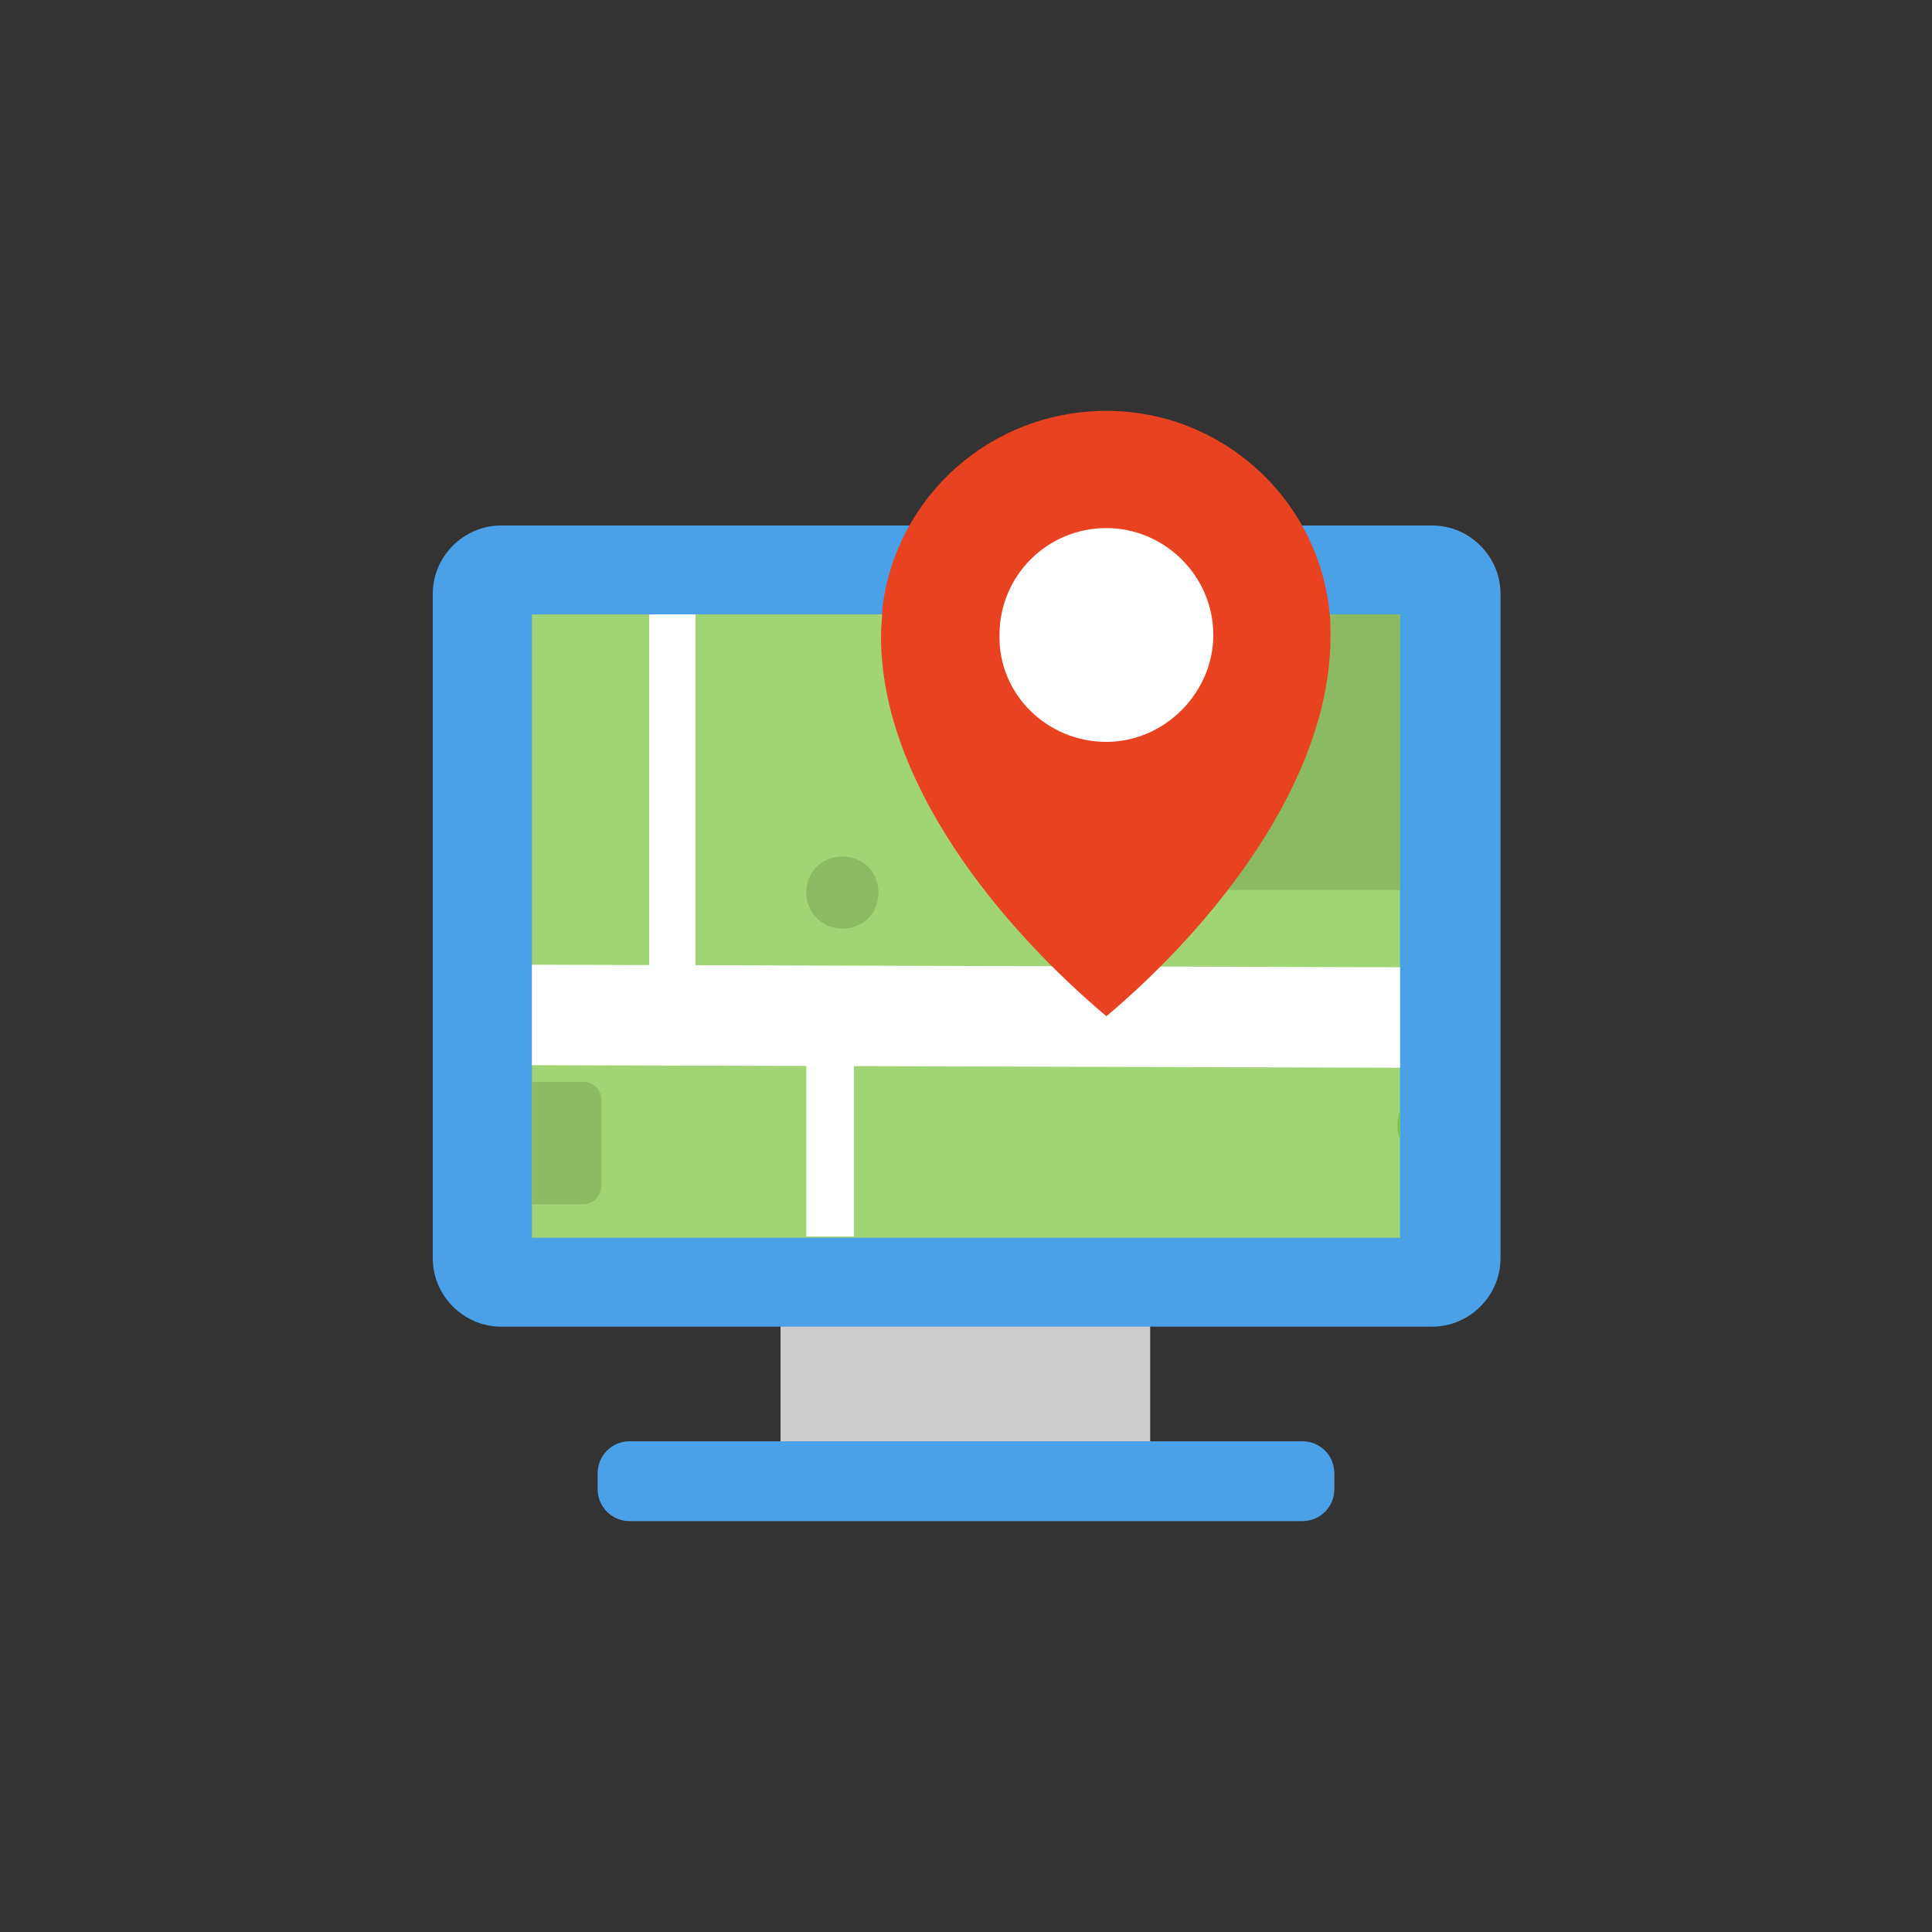
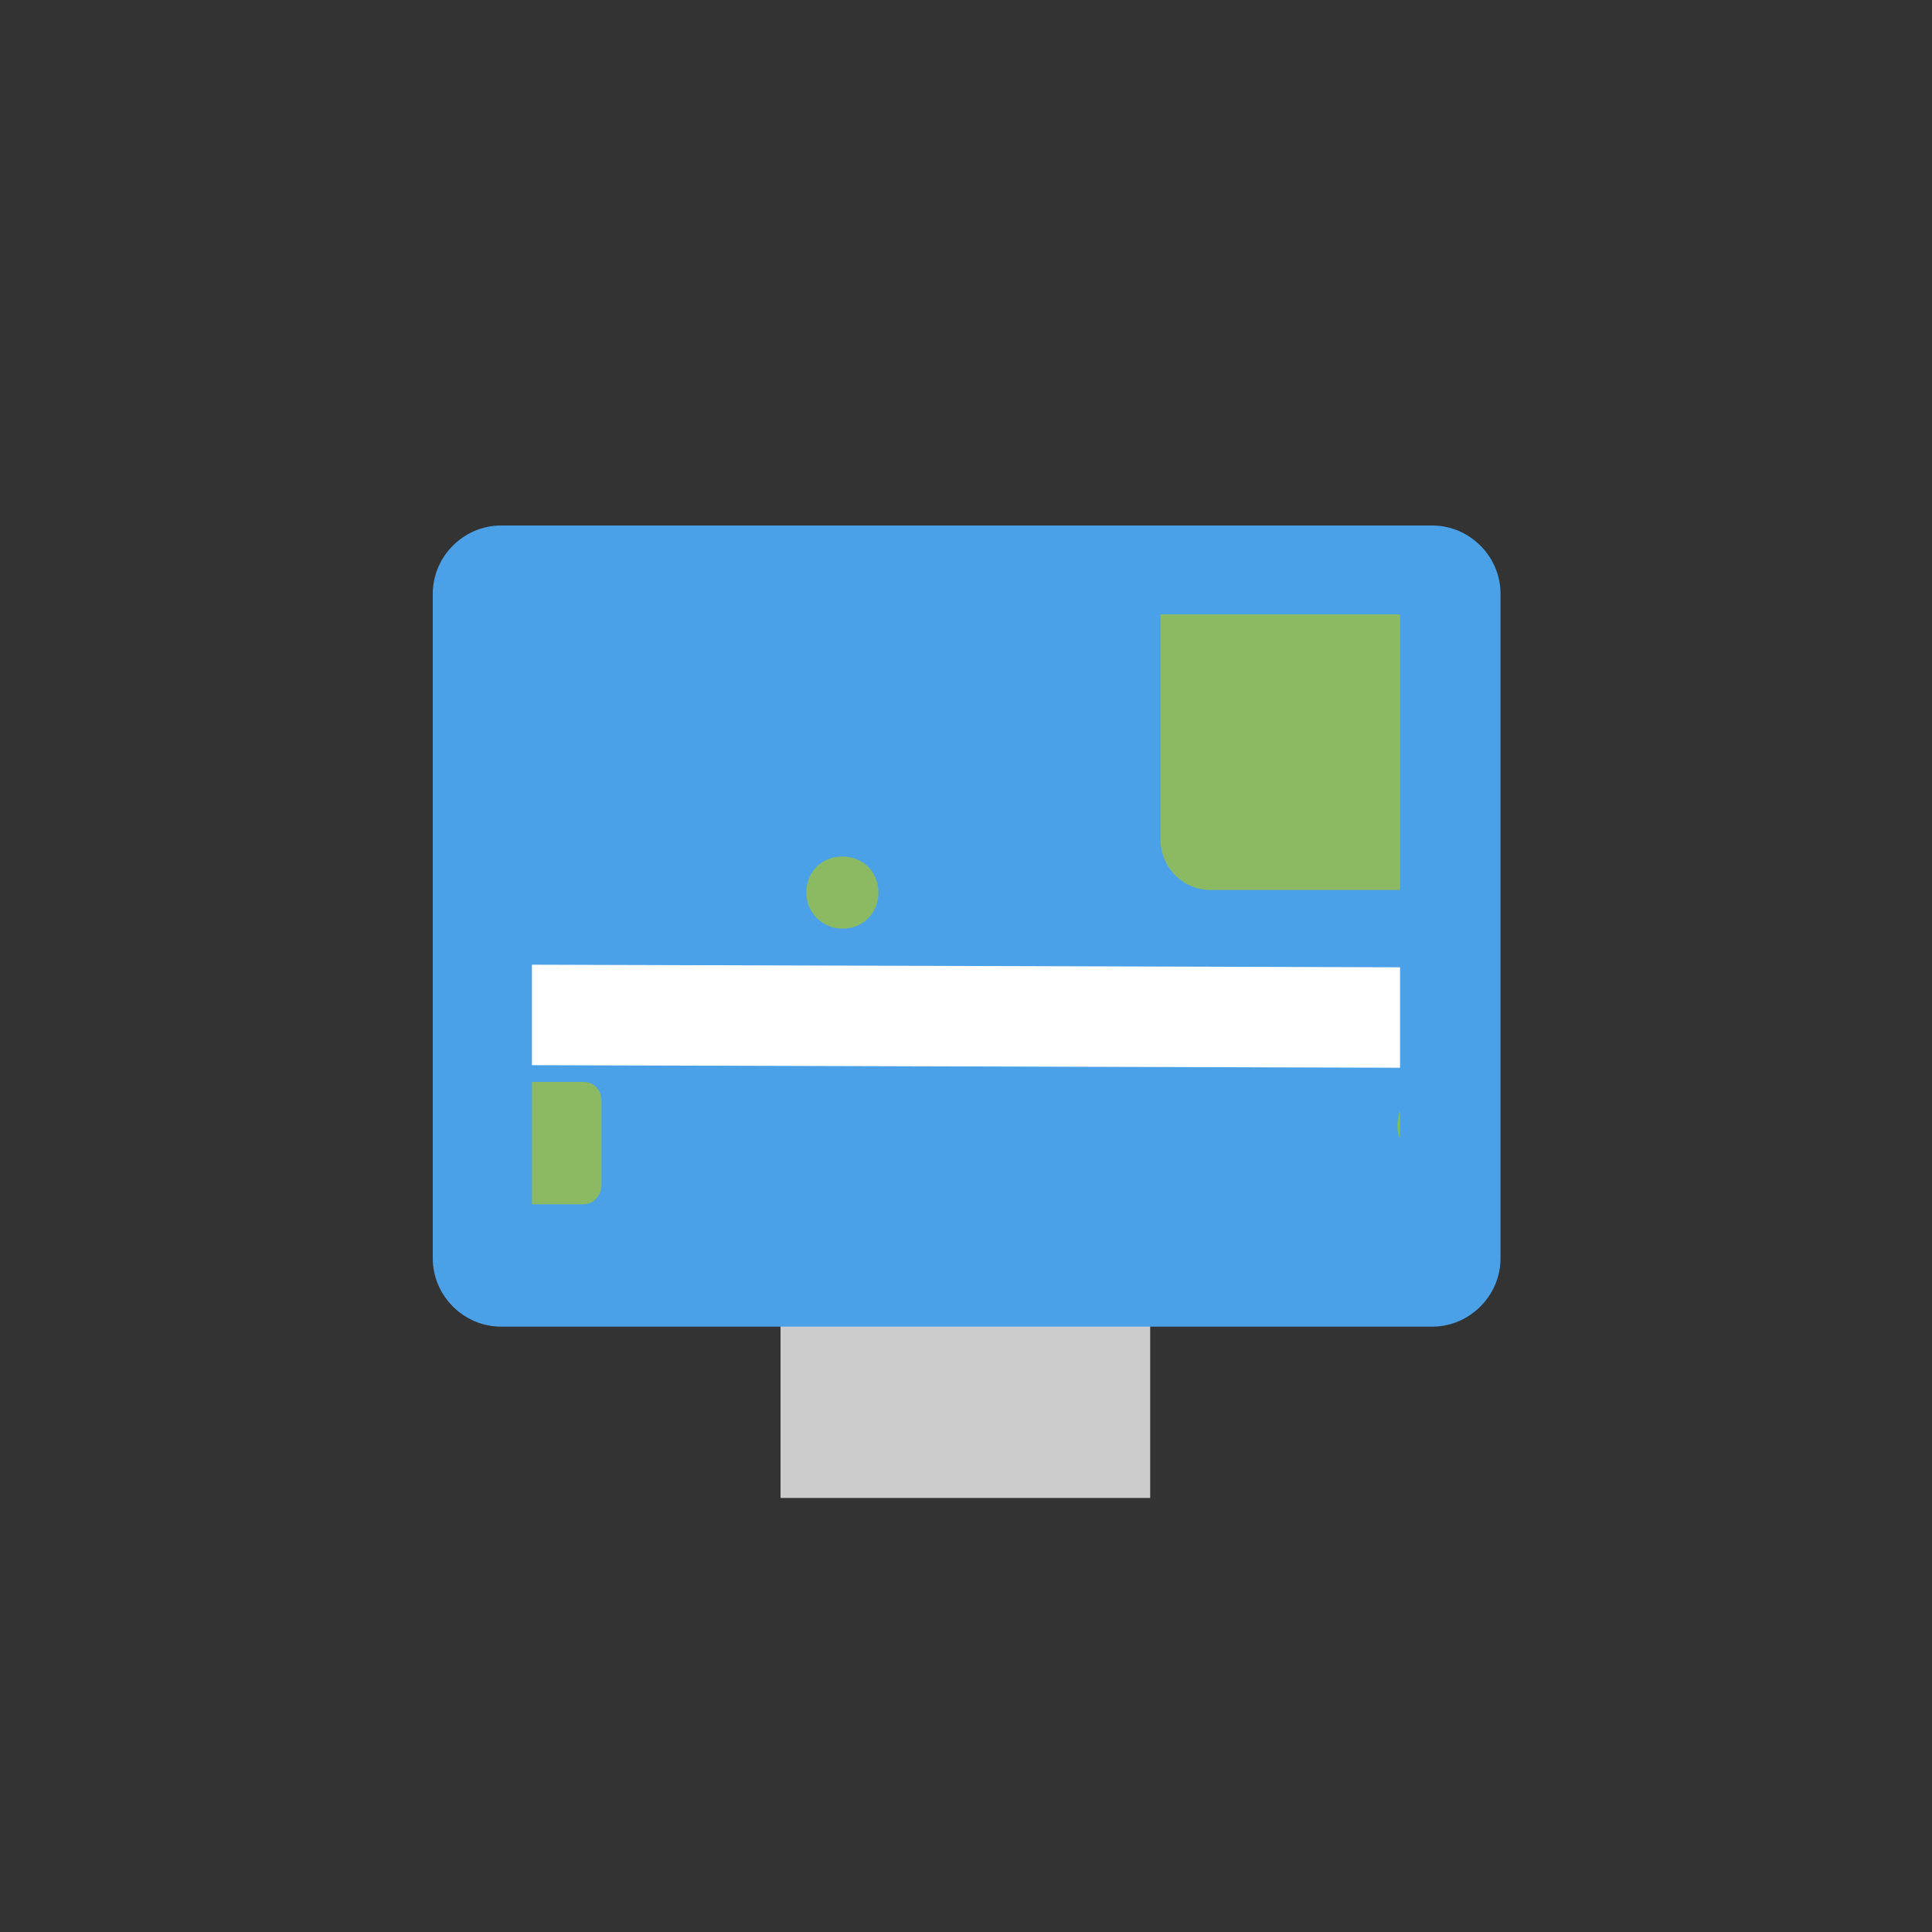
<svg xmlns="http://www.w3.org/2000/svg" version="1.1" id="Слой_1" x="0px" y="0px" viewBox="0 0 150 150" style="enable-background:new 0 0 150 150;" xml:space="preserve">
  <rect x="0" y="0" width="150" height="150" fill="#333333" stroke="none" />
  <style type="text/css">
	.st0{fill-rule:evenodd;clip-rule:evenodd;fill:#CCCCCC;}
	.st1{fill-rule:evenodd;clip-rule:evenodd;fill:#4BA1E8;}
	.st2{fill-rule:evenodd;clip-rule:evenodd;fill:#A1D474;}
	.st3{fill:#FFFFFF;}
	.st4{fill-rule:evenodd;clip-rule:evenodd;fill:#80C246;}
	.st5{fill-rule:evenodd;clip-rule:evenodd;fill:#8BBA62;}
	.st6{fill-rule:evenodd;clip-rule:evenodd;fill:#E84221;}
	.st7{fill-rule:evenodd;clip-rule:evenodd;fill:#FFFFFF;}
</style>
  <rect x="60.6" y="96.8" class="st0" width="28.7" height="19.5" />
-   <path class="st1" d="M48.9,111.9h52.2c1.4,0,2.5,1.1,2.5,2.5v1.2c0,1.4-1.1,2.5-2.5,2.5H48.9c-1.4,0-2.5-1.1-2.5-2.5v-1.2  C46.4,113,47.5,111.9,48.9,111.9L48.9,111.9z" />
  <path class="st1" d="M38.9,40.8h72.3c2.9,0,5.3,2.4,5.3,5.3v51.6c0,2.9-2.4,5.3-5.3,5.3H38.9c-2.9,0-5.3-2.4-5.3-5.3V46.1  C33.6,43.2,36,40.8,38.9,40.8L38.9,40.8z" />
-   <rect x="41.3" y="47.7" class="st2" width="67.4" height="48.4" />
-   <path class="st3" d="M50.4,77.1V47.7H54v29.4H50.4z M66.3,78.9V96h-3.7V78.9H66.3z" />
  <polygon class="st3" points="41.3,74.9 108.7,75.1 108.7,82.9 41.3,82.7 " />
  <path class="st4" d="M108.7,88.4c-0.2-0.4-0.2-0.7-0.2-1.1c0-0.4,0.1-0.8,0.2-1.1V88.4z" />
  <path class="st5" d="M41.3,84h4c0.8,0,1.4,0.6,1.4,1.5V92c0,0.8-0.6,1.5-1.4,1.5h-4V84z" />
  <path class="st5" d="M108.7,69.1H94c-2.2,0-3.9-1.8-3.9-3.9V47.8v-0.1h18.6V69.1z" />
  <path class="st5" d="M65.4,66.5c1.6,0,2.8,1.2,2.8,2.8c0,1.6-1.2,2.8-2.8,2.8c-1.5,0-2.8-1.2-2.8-2.8C62.6,67.7,63.8,66.5,65.4,66.5  L65.4,66.5z" />
-   <path class="st6" d="M85.9,31.9c8.9,0,16.3,6.7,17.3,15.4c0.1,0.7,0.1,1.4,0.1,2.1c0,11.3-9.2,22.6-17.4,29.5  c-8.3-7-17.5-18.2-17.5-29.5c0-0.7,0.1-1.4,0.1-2.1C69.5,38.6,76.9,31.9,85.9,31.9L85.9,31.9z" />
-   <path class="st7" d="M85.9,57.6c4.5,0,8.3-3.8,8.3-8.3c0-4.6-3.8-8.3-8.3-8.3c-4.6,0-8.3,3.7-8.3,8.3C77.5,53.9,81.3,57.6,85.9,57.6  L85.9,57.6z" />
</svg>